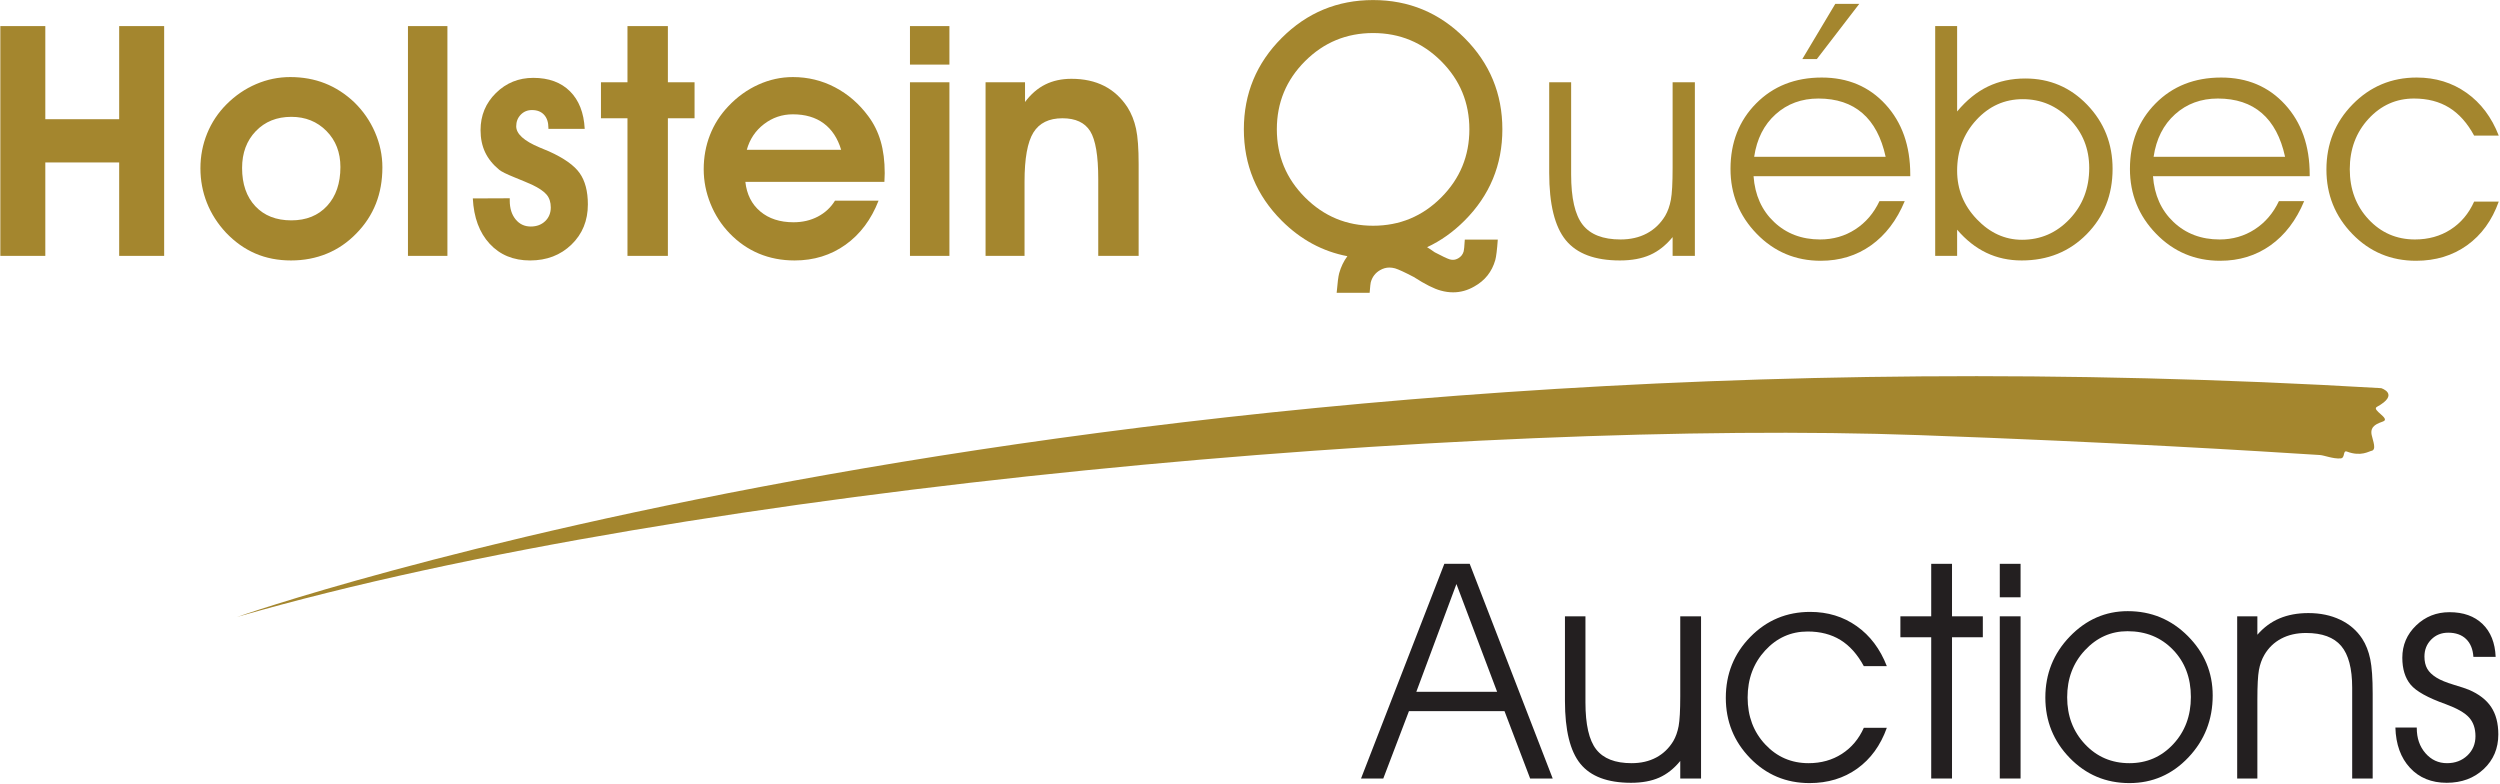
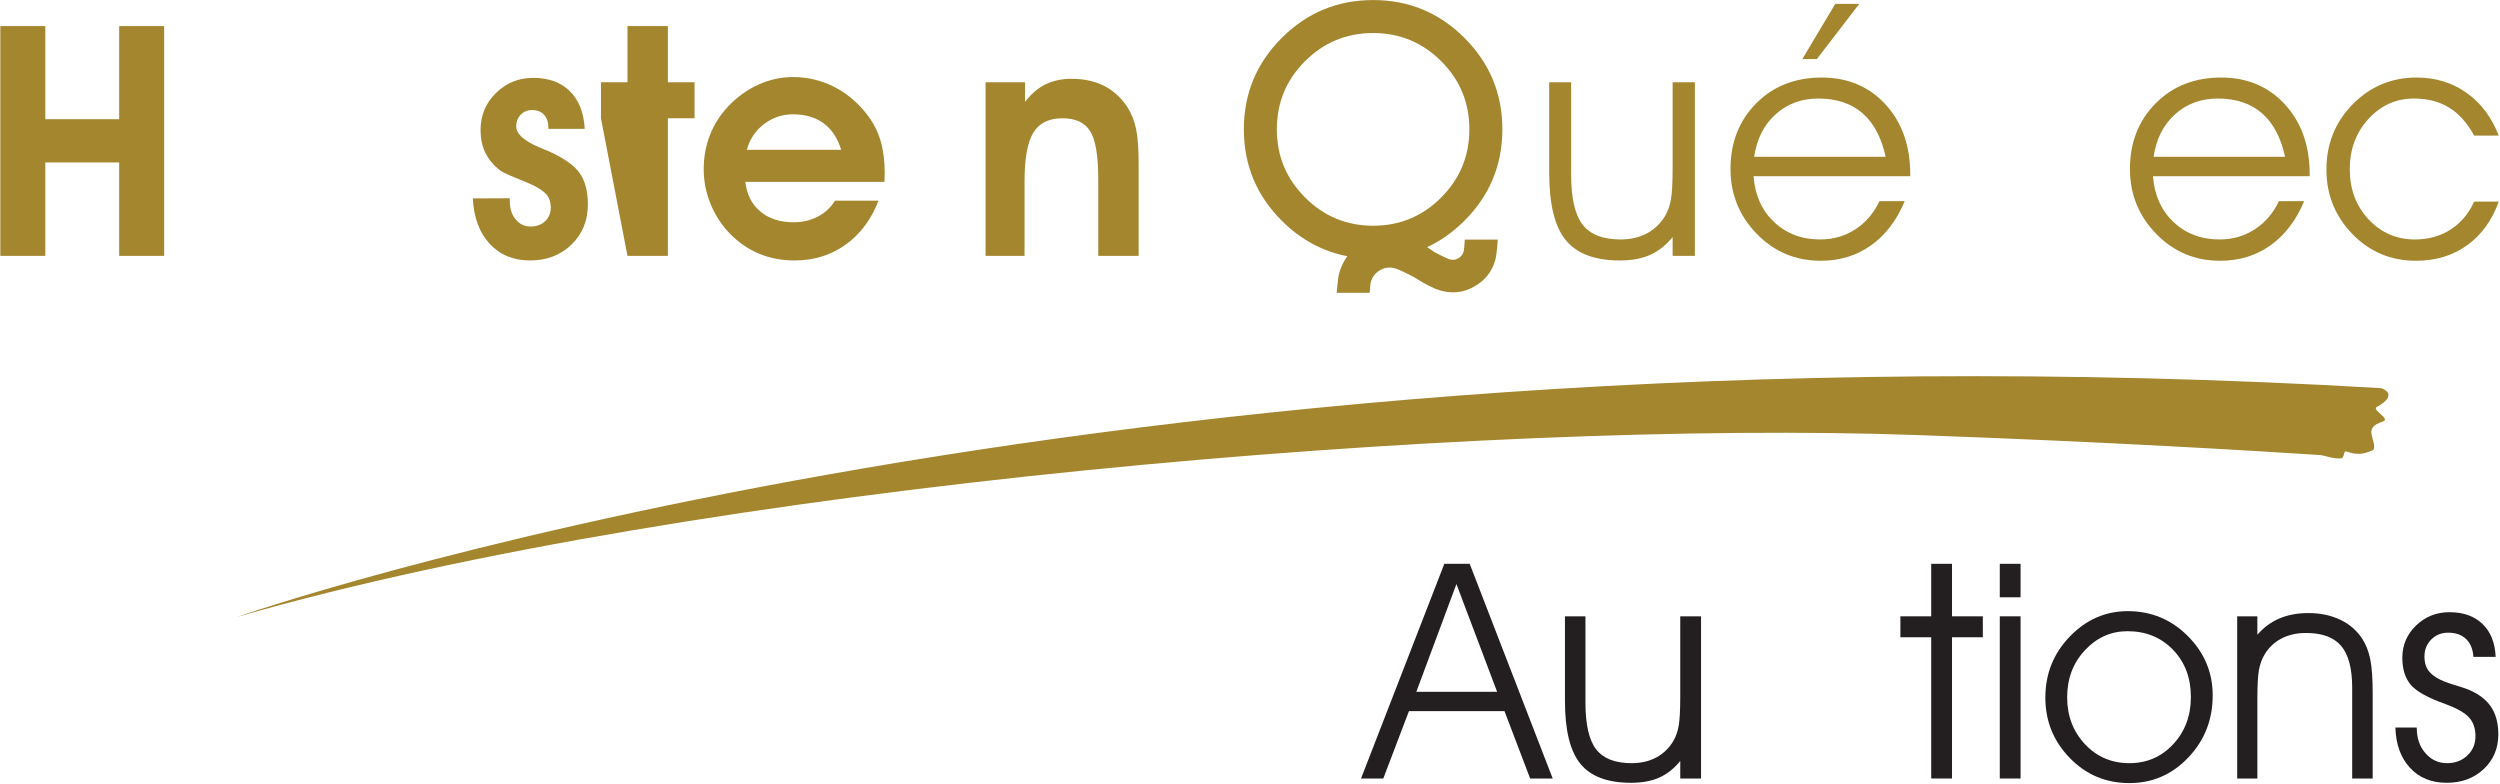
<svg xmlns="http://www.w3.org/2000/svg" width="100%" height="100%" viewBox="0 0 1135 356" version="1.1" xml:space="preserve" style="fill-rule:evenodd;clip-rule:evenodd;stroke-linejoin:round;stroke-miterlimit:2;">
  <g transform="matrix(1,0,0,1,-308,-376.922)">
    <g transform="matrix(1,0,0,1,307.114,227.491)">
      <g transform="matrix(4.167,0,0,4.167,1066.42,366.545)">
        <g>
          <path d="M0,-2.901C-0.482,-3.086 -0.166,-2.197 -0.696,-2.158C-1.511,-2.095 -2.499,-2.5 -2.948,-2.528C-9.901,-2.972 -25.404,-3.935 -46.666,-4.698C-94.752,-6.428 -179.809,0.683 -229.887,15.116C-229.887,15.116 -135.694,-18.017 3.725,-9.813C3.725,-9.813 5.798,-9.169 3.254,-7.772C2.639,-7.431 4.77,-6.508 3.941,-6.19C3.414,-5.985 2.478,-5.741 2.684,-4.732C2.813,-4.087 3.281,-3.048 2.614,-2.972C2.428,-2.948 1.525,-2.324 0,-2.901" style="fill:rgb(164,134,46);fill-rule:nonzero;" />
        </g>
      </g>
      <g transform="matrix(4.167,0,0,4.167,-1920.07,-174.128)">
        <g transform="matrix(1,0,0,1,458.949,105.526)">
          <path d="M6.981,-10.179L6.981,0L2.081,0L2.081,-25.035L6.981,-25.035L6.981,-14.89L15.028,-14.89L15.028,-25.035L19.928,-25.035L19.928,0L15.028,0L15.028,-10.179L6.981,-10.179Z" style="fill:rgb(164,134,46);fill-rule:nonzero;" />
        </g>
        <g transform="matrix(1,0,0,1,482.021,105.526)">
-           <path d="M5.347,-9.577C5.347,-7.823 5.829,-6.434 6.792,-5.408C7.755,-4.382 9.061,-3.869 10.712,-3.869C12.34,-3.869 13.638,-4.393 14.607,-5.442C15.575,-6.491 16.06,-7.904 16.06,-9.68C16.06,-11.274 15.552,-12.583 14.538,-13.609C13.523,-14.635 12.248,-15.148 10.712,-15.148C9.13,-15.148 7.841,-14.63 6.843,-13.592C5.846,-12.555 5.347,-11.216 5.347,-9.577ZM0.808,-9.543C0.808,-10.873 1.052,-12.136 1.539,-13.334C2.026,-14.532 2.734,-15.595 3.662,-16.524C4.614,-17.475 5.686,-18.206 6.878,-18.716C8.07,-19.226 9.308,-19.481 10.592,-19.481C11.956,-19.481 13.214,-19.255 14.366,-18.802C15.518,-18.349 16.575,-17.67 17.538,-16.764C18.524,-15.813 19.286,-14.715 19.825,-13.472C20.364,-12.228 20.633,-10.953 20.633,-9.646C20.633,-8.202 20.398,-6.883 19.928,-5.691C19.458,-4.499 18.753,-3.422 17.813,-2.459C16.873,-1.484 15.802,-0.748 14.598,-0.249C13.394,0.249 12.088,0.499 10.678,0.499C9.256,0.499 7.961,0.246 6.792,-0.258C5.623,-0.762 4.556,-1.519 3.594,-2.528C2.677,-3.513 1.983,-4.599 1.513,-5.786C1.043,-6.972 0.808,-8.225 0.808,-9.543Z" style="fill:rgb(164,134,46);fill-rule:nonzero;" />
-         </g>
+           </g>
        <g transform="matrix(1,0,0,1,482.021,105.526)">
-           <rect x="23.419" y="-25.035" width="4.299" height="25.035" style="fill:rgb(164,134,46);fill-rule:nonzero;" />
-         </g>
+           </g>
        <g transform="matrix(1,0,0,1,482.021,105.526)">
          <path d="M34.509,-6.276L34.509,-6.018C34.509,-5.181 34.721,-4.502 35.145,-3.98C35.569,-3.459 36.12,-3.198 36.796,-3.198C37.438,-3.198 37.962,-3.393 38.369,-3.783C38.776,-4.172 38.98,-4.671 38.98,-5.279C38.98,-5.84 38.831,-6.302 38.533,-6.663C38.234,-7.024 37.701,-7.388 36.933,-7.755C36.498,-7.95 35.856,-8.219 35.008,-8.563C34.159,-8.907 33.615,-9.176 33.374,-9.371C32.675,-9.944 32.159,-10.583 31.827,-11.288C31.494,-11.993 31.328,-12.798 31.328,-13.704C31.328,-15.297 31.887,-16.644 33.005,-17.745C34.122,-18.845 35.478,-19.395 37.071,-19.395C38.756,-19.395 40.089,-18.908 41.069,-17.934C42.049,-16.959 42.585,-15.595 42.676,-13.841L38.722,-13.841L38.722,-13.945C38.722,-14.552 38.564,-15.028 38.249,-15.372C37.934,-15.716 37.495,-15.888 36.933,-15.888C36.441,-15.888 36.031,-15.718 35.704,-15.38C35.377,-15.042 35.214,-14.621 35.214,-14.117C35.214,-13.291 36.062,-12.523 37.759,-11.813C38.206,-11.629 38.55,-11.486 38.79,-11.383C40.418,-10.649 41.53,-9.861 42.126,-9.018C42.722,-8.176 43.02,-7.038 43.02,-5.605C43.02,-3.84 42.424,-2.381 41.232,-1.229C40.04,-0.077 38.538,0.499 36.727,0.499C34.905,0.499 33.434,-0.109 32.317,-1.324C31.199,-2.539 30.589,-4.184 30.486,-6.259L34.509,-6.276Z" style="fill:rgb(164,134,46);fill-rule:nonzero;" />
        </g>
        <g transform="matrix(1,0,0,1,482.021,105.526)">
-           <path d="M47.336,0L47.336,-14.993L44.447,-14.993L44.447,-18.914L47.336,-18.914L47.336,-25.035L51.738,-25.035L51.738,-18.914L54.644,-18.914L54.644,-14.993L51.738,-14.993L51.738,0L47.336,0Z" style="fill:rgb(164,134,46);fill-rule:nonzero;" />
+           <path d="M47.336,0L44.447,-14.993L44.447,-18.914L47.336,-18.914L47.336,-25.035L51.738,-25.035L51.738,-18.914L54.644,-18.914L54.644,-14.993L51.738,-14.993L51.738,0L47.336,0Z" style="fill:rgb(164,134,46);fill-rule:nonzero;" />
        </g>
        <g transform="matrix(1,0,0,1,482.021,105.526)">
          <path d="M70.617,-11.555C70.239,-12.816 69.606,-13.776 68.717,-14.435C67.829,-15.094 66.708,-15.423 65.356,-15.423C64.186,-15.423 63.138,-15.068 62.209,-14.357C61.281,-13.647 60.656,-12.712 60.335,-11.555L70.617,-11.555ZM60.18,-8.064C60.329,-6.7 60.871,-5.625 61.805,-4.84C62.739,-4.055 63.946,-3.662 65.424,-3.662C66.41,-3.662 67.296,-3.869 68.081,-4.281C68.866,-4.694 69.488,-5.273 69.947,-6.018L74.692,-6.018C73.89,-3.955 72.689,-2.353 71.09,-1.212C69.491,-0.072 67.643,0.499 65.545,0.499C64.135,0.499 62.837,0.249 61.65,-0.249C60.464,-0.748 59.401,-1.484 58.461,-2.459C57.567,-3.387 56.873,-4.462 56.38,-5.683C55.887,-6.904 55.641,-8.156 55.641,-9.44C55.641,-10.758 55.867,-11.999 56.32,-13.162C56.773,-14.326 57.441,-15.372 58.323,-16.3C59.286,-17.32 60.375,-18.106 61.59,-18.656C62.805,-19.206 64.06,-19.481 65.356,-19.481C66.995,-19.481 68.525,-19.109 69.947,-18.364C71.368,-17.618 72.577,-16.57 73.575,-15.217C74.182,-14.403 74.632,-13.492 74.924,-12.483C75.217,-11.474 75.363,-10.317 75.363,-9.01C75.363,-8.907 75.357,-8.749 75.346,-8.537C75.334,-8.325 75.328,-8.167 75.328,-8.064L60.18,-8.064Z" style="fill:rgb(164,134,46);fill-rule:nonzero;" />
        </g>
        <g transform="matrix(1,0,0,1,482.021,105.526)">
-           <path d="M82.412,-20.84L78.114,-20.84L78.114,-25.035L82.412,-25.035L82.412,-20.84ZM78.114,0L78.114,-18.914L82.412,-18.914L82.412,0L78.114,0Z" style="fill:rgb(164,134,46);fill-rule:nonzero;" />
-         </g>
+           </g>
        <g transform="matrix(1,0,0,1,482.021,105.526)">
          <path d="M90.649,-18.914L90.649,-16.764C91.29,-17.624 92.027,-18.26 92.858,-18.673C93.689,-19.086 94.638,-19.292 95.704,-19.292C97.068,-19.292 98.257,-19.034 99.271,-18.518C100.286,-18.002 101.131,-17.229 101.808,-16.197C102.243,-15.509 102.556,-14.727 102.745,-13.85C102.934,-12.973 103.028,-11.692 103.028,-10.007L103.028,0L98.627,0L98.627,-8.374C98.627,-10.907 98.334,-12.644 97.75,-13.584C97.165,-14.523 96.156,-14.993 94.724,-14.993C93.256,-14.993 92.202,-14.475 91.56,-13.437C90.918,-12.4 90.597,-10.62 90.597,-8.099L90.597,0L86.35,0L86.35,-18.914L90.649,-18.914Z" style="fill:rgb(164,134,46);fill-rule:nonzero;" />
        </g>
        <g transform="matrix(1,0,0,1,594.363,105.526)">
          <path d="M16.231,-24.278C13.331,-24.278 10.858,-23.255 8.812,-21.209C6.766,-19.163 5.743,-16.69 5.743,-13.79C5.743,-10.89 6.769,-8.414 8.821,-6.362C10.873,-4.31 13.343,-3.284 16.231,-3.284C19.132,-3.284 21.605,-4.31 23.651,-6.362C25.697,-8.414 26.72,-10.89 26.72,-13.79C26.72,-16.69 25.697,-19.163 23.651,-21.209C21.605,-23.255 19.132,-24.278 16.231,-24.278ZM22.112,-0.946C22.376,-0.785 22.651,-0.602 22.937,-0.395C23.74,0.029 24.284,0.287 24.571,0.378C24.697,0.413 24.817,0.43 24.932,0.43C25.127,0.43 25.322,0.373 25.516,0.258C25.814,0.086 26.009,-0.166 26.101,-0.499C26.135,-0.602 26.176,-1.026 26.221,-1.771L29.815,-1.771C29.735,-0.648 29.643,0.097 29.54,0.464C29.173,1.737 28.411,2.694 27.253,3.336C26.519,3.76 25.751,3.972 24.949,3.972C24.502,3.972 24.055,3.909 23.608,3.783C22.874,3.588 21.894,3.095 20.668,2.304C19.682,1.788 19,1.473 18.621,1.358C18.404,1.301 18.197,1.272 18.002,1.272C17.659,1.272 17.326,1.364 17.005,1.547C16.478,1.846 16.134,2.293 15.974,2.889C15.951,2.946 15.91,3.324 15.853,4.023L12.26,4.023C12.351,2.934 12.443,2.224 12.535,1.891C12.73,1.192 13.028,0.573 13.429,0.034C10.724,-0.481 8.339,-1.771 6.276,-3.834C3.525,-6.585 2.149,-9.904 2.149,-13.79C2.149,-17.676 3.525,-20.994 6.276,-23.745C9.027,-26.496 12.346,-27.872 16.231,-27.872C20.117,-27.872 23.436,-26.496 26.187,-23.745C28.938,-20.994 30.314,-17.676 30.314,-13.79C30.314,-9.904 28.938,-6.585 26.187,-3.834C24.949,-2.596 23.591,-1.633 22.112,-0.946Z" style="fill:rgb(164,134,46);fill-rule:nonzero;" />
        </g>
        <g transform="matrix(1,0,0,1,627.906,105.526)">
          <path d="M1.874,-18.914L4.264,-18.914L4.264,-8.872C4.264,-6.293 4.683,-4.468 5.519,-3.396C6.356,-2.324 7.732,-1.788 9.646,-1.788C10.735,-1.788 11.692,-2.009 12.517,-2.45C13.343,-2.892 14.008,-3.531 14.512,-4.367C14.799,-4.86 15.005,-5.442 15.131,-6.113C15.257,-6.783 15.32,-7.95 15.32,-9.612L15.32,-18.914L17.745,-18.914L17.745,0L15.32,0L15.32,-2.046C14.587,-1.152 13.767,-0.504 12.861,-0.103C11.956,0.298 10.861,0.499 9.577,0.499C6.849,0.499 4.883,-0.238 3.68,-1.711C2.476,-3.184 1.874,-5.628 1.874,-9.044L1.874,-18.914Z" style="fill:rgb(164,134,46);fill-rule:nonzero;" />
        </g>
        <g transform="matrix(1,0,0,1,648.622,105.526)">
          <path d="M20.496,-8.683L3.422,-8.683C3.571,-6.625 4.316,-4.961 5.657,-3.692C6.998,-2.423 8.672,-1.788 10.678,-1.788C12.099,-1.788 13.377,-2.156 14.512,-2.893C15.647,-3.629 16.524,-4.654 17.143,-5.966L19.894,-5.966C19.023,-3.874 17.799,-2.268 16.223,-1.148C14.647,-0.027 12.821,0.533 10.746,0.533C7.995,0.533 5.668,-0.447 3.766,-2.407C1.863,-4.367 0.911,-6.723 0.911,-9.474C0.911,-12.351 1.843,-14.73 3.705,-16.61C5.568,-18.49 7.95,-19.43 10.85,-19.43C13.692,-19.43 16.011,-18.451 17.805,-16.495C19.599,-14.538 20.496,-11.994 20.496,-8.861L20.496,-8.683ZM17.813,-10.798C17.355,-12.902 16.512,-14.485 15.286,-15.548C14.059,-16.611 12.46,-17.143 10.489,-17.143C8.654,-17.143 7.101,-16.571 5.829,-15.429C4.556,-14.286 3.777,-12.742 3.49,-10.798L17.813,-10.798ZM10.317,-21.441L8.735,-21.441L12.328,-27.459L14.942,-27.459L10.317,-21.441Z" style="fill:rgb(164,134,46);fill-rule:nonzero;" />
        </g>
        <g transform="matrix(1,0,0,1,648.622,105.526)">
-           <path d="M25.602,-25.035L25.602,-15.733C26.623,-16.959 27.74,-17.865 28.955,-18.45C30.17,-19.034 31.529,-19.326 33.03,-19.326C35.69,-19.326 37.939,-18.369 39.779,-16.455C41.619,-14.541 42.539,-12.214 42.539,-9.474C42.539,-6.643 41.599,-4.273 39.719,-2.364C37.839,-0.456 35.478,0.499 32.635,0.499C31.236,0.499 29.955,0.221 28.792,-0.335C27.628,-0.891 26.565,-1.731 25.602,-2.854L25.602,0L23.212,0L23.212,-25.035L25.602,-25.035ZM25.602,-9.268C25.602,-7.25 26.316,-5.494 27.743,-3.998C29.17,-2.502 30.812,-1.754 32.669,-1.754C34.698,-1.754 36.426,-2.505 37.853,-4.006C39.28,-5.508 39.994,-7.365 39.994,-9.577C39.994,-11.675 39.283,-13.449 37.862,-14.899C36.441,-16.349 34.738,-17.074 32.755,-17.074C30.772,-17.074 29.084,-16.317 27.691,-14.804C26.299,-13.291 25.602,-11.446 25.602,-9.268Z" style="fill:rgb(164,134,46);fill-rule:nonzero;" />
-         </g>
+           </g>
        <g transform="matrix(1,0,0,1,648.622,105.526)">
          <path d="M64.015,-8.683L46.941,-8.683C47.09,-6.625 47.835,-4.961 49.176,-3.692C50.517,-2.423 52.191,-1.788 54.197,-1.788C55.618,-1.788 56.896,-2.156 58.031,-2.893C59.166,-3.629 60.043,-4.654 60.662,-5.966L63.413,-5.966C62.542,-3.874 61.318,-2.268 59.742,-1.148C58.166,-0.027 56.34,0.533 54.265,0.533C51.514,0.533 49.187,-0.447 47.284,-2.407C45.382,-4.367 44.43,-6.723 44.43,-9.474C44.43,-12.351 45.362,-14.73 47.224,-16.61C49.087,-18.49 51.468,-19.43 54.368,-19.43C57.211,-19.43 59.53,-18.451 61.324,-16.495C63.118,-14.538 64.015,-11.994 64.015,-8.861L64.015,-8.683ZM61.332,-10.798C60.874,-12.902 60.031,-14.485 58.805,-15.548C57.578,-16.611 55.979,-17.143 54.007,-17.143C52.173,-17.143 50.62,-16.571 49.348,-15.429C48.075,-14.286 47.296,-12.742 47.009,-10.798L61.332,-10.798Z" style="fill:rgb(164,134,46);fill-rule:nonzero;" />
        </g>
        <g transform="matrix(1,0,0,1,648.622,105.526)">
          <path d="M81.931,-13.102C81.186,-14.478 80.277,-15.495 79.206,-16.154C78.134,-16.813 76.859,-17.143 75.38,-17.143C73.431,-17.143 71.778,-16.403 70.419,-14.925C69.061,-13.446 68.382,-11.618 68.382,-9.44C68.382,-7.262 69.064,-5.442 70.428,-3.98C71.792,-2.519 73.477,-1.788 75.483,-1.788C76.95,-1.788 78.246,-2.149 79.369,-2.871C80.492,-3.594 81.346,-4.608 81.931,-5.915L84.613,-5.915C83.88,-3.863 82.728,-2.275 81.157,-1.152C79.587,-0.029 77.736,0.533 75.603,0.533C72.864,0.533 70.551,-0.438 68.666,-2.381C66.78,-4.324 65.837,-6.666 65.837,-9.405C65.837,-12.202 66.791,-14.572 68.7,-16.515C70.609,-18.458 72.933,-19.43 75.672,-19.43C77.724,-19.43 79.532,-18.877 81.097,-17.77C82.662,-16.664 83.834,-15.108 84.613,-13.102L81.931,-13.102Z" style="fill:rgb(164,134,46);fill-rule:nonzero;" />
        </g>
      </g>
      <g transform="matrix(4.167,0,0,4.167,622.205,502.876)">
        <g>
          <g>
            <path d="M1.606,0L-0.819,0L8.257,-23.391L11.021,-23.391L20.065,0L17.607,0L14.812,-7.342L4.402,-7.342L1.606,0ZM14.009,-9.446L9.575,-21.19L5.205,-9.446L14.009,-9.446Z" style="fill:rgb(35,31,32);fill-rule:nonzero;" />
            <path d="M21.399,-17.671L23.632,-17.671L23.632,-8.29C23.632,-5.88 24.022,-4.174 24.804,-3.173C25.586,-2.171 26.871,-1.671 28.66,-1.671C29.677,-1.671 30.572,-1.877 31.343,-2.289C32.114,-2.702 32.735,-3.299 33.206,-4.08C33.474,-4.541 33.667,-5.085 33.785,-5.711C33.902,-6.338 33.961,-7.427 33.961,-8.98L33.961,-17.671L36.226,-17.671L36.226,0L33.961,0L33.961,-1.912C33.276,-1.076 32.51,-0.471 31.664,-0.096C30.818,0.278 29.795,0.466 28.596,0.466C26.047,0.466 24.21,-0.222 23.085,-1.598C21.961,-2.975 21.399,-5.259 21.399,-8.45L21.399,-17.671Z" style="fill:rgb(35,31,32);fill-rule:nonzero;" />
-             <path d="M53.962,-12.241C53.266,-13.527 52.417,-14.477 51.416,-15.093C50.414,-15.709 49.223,-16.017 47.841,-16.017C46.021,-16.017 44.476,-15.326 43.207,-13.944C41.938,-12.563 41.303,-10.855 41.303,-8.82C41.303,-6.785 41.94,-5.085 43.215,-3.719C44.489,-2.354 46.064,-1.671 47.938,-1.671C49.309,-1.671 50.519,-2.008 51.568,-2.683C52.618,-3.358 53.416,-4.305 53.962,-5.526L56.468,-5.526C55.783,-3.609 54.706,-2.126 53.239,-1.076C51.772,-0.027 50.042,0.498 48.05,0.498C45.491,0.498 43.33,-0.41 41.568,-2.225C39.806,-4.04 38.925,-6.228 38.925,-8.788C38.925,-11.401 39.817,-13.615 41.6,-15.43C43.383,-17.246 45.555,-18.153 48.114,-18.153C50.032,-18.153 51.721,-17.637 53.183,-16.603C54.645,-15.57 55.74,-14.116 56.468,-12.241L53.962,-12.241Z" style="fill:rgb(35,31,32);fill-rule:nonzero;" />
            <path d="M61.304,0L61.304,-15.39L57.946,-15.39L57.946,-17.671L61.304,-17.671L61.304,-23.391L63.569,-23.391L63.569,-17.671L66.927,-17.671L66.927,-15.39L63.569,-15.39L63.569,0L61.304,0Z" style="fill:rgb(35,31,32);fill-rule:nonzero;" />
            <path d="M71.039,-19.744L68.774,-19.744L68.774,-23.391L71.039,-23.391L71.039,-19.744ZM68.774,0L68.774,-17.671L71.039,-17.671L71.039,0L68.774,0Z" style="fill:rgb(35,31,32);fill-rule:nonzero;" />
            <path d="M76.116,-8.852C76.116,-6.817 76.764,-5.111 78.06,-3.735C79.355,-2.359 80.967,-1.671 82.895,-1.671C84.791,-1.671 86.381,-2.359 87.666,-3.735C88.952,-5.111 89.594,-6.828 89.594,-8.884C89.594,-10.972 88.944,-12.689 87.642,-14.033C86.341,-15.377 84.689,-16.049 82.686,-16.049C80.887,-16.049 79.342,-15.358 78.052,-13.976C76.761,-12.595 76.116,-10.887 76.116,-8.852ZM73.738,-8.82C73.738,-11.411 74.627,-13.628 76.405,-15.471C78.183,-17.313 80.287,-18.234 82.718,-18.234C85.278,-18.234 87.46,-17.329 89.265,-15.519C91.069,-13.709 91.972,-11.551 91.972,-9.045C91.972,-6.41 91.088,-4.161 89.321,-2.297C87.554,-0.434 85.412,0.498 82.895,0.498C80.335,0.498 78.169,-0.415 76.397,-2.241C74.624,-4.067 73.738,-6.26 73.738,-8.82Z" style="fill:rgb(35,31,32);fill-rule:nonzero;" />
            <path d="M94.639,-17.671L96.839,-17.671L96.839,-15.663C97.536,-16.467 98.342,-17.061 99.257,-17.447C100.173,-17.832 101.22,-18.025 102.398,-18.025C103.694,-18.025 104.848,-17.784 105.86,-17.302C106.872,-16.82 107.673,-16.129 108.262,-15.23C108.669,-14.598 108.96,-13.856 109.137,-13.005C109.314,-12.153 109.402,-10.897 109.402,-9.237L109.402,0L107.169,0L107.169,-9.896C107.169,-11.984 106.77,-13.5 105.972,-14.442C105.174,-15.385 103.897,-15.856 102.141,-15.856C101.113,-15.856 100.21,-15.65 99.434,-15.238C98.657,-14.825 98.044,-14.234 97.595,-13.462C97.316,-12.98 97.121,-12.432 97.008,-11.816C96.896,-11.2 96.839,-10.126 96.839,-8.595L96.839,0L94.639,0L94.639,-17.671Z" style="fill:rgb(35,31,32);fill-rule:nonzero;" />
            <path d="M111.876,-5.558L114.206,-5.558L114.206,-5.494C114.206,-4.391 114.522,-3.478 115.154,-2.755C115.785,-2.032 116.567,-1.671 117.499,-1.671C118.388,-1.671 119.127,-1.949 119.716,-2.506C120.305,-3.063 120.6,-3.765 120.6,-4.611C120.6,-5.457 120.367,-6.137 119.901,-6.651C119.435,-7.165 118.591,-7.647 117.37,-8.097C115.411,-8.793 114.131,-9.505 113.531,-10.233C112.931,-10.962 112.631,-11.936 112.631,-13.157C112.631,-14.539 113.132,-15.712 114.133,-16.675C115.135,-17.639 116.348,-18.121 117.772,-18.121C119.282,-18.121 120.482,-17.693 121.371,-16.836C122.26,-15.979 122.736,-14.785 122.8,-13.254L120.375,-13.254C120.321,-14.089 120.056,-14.737 119.579,-15.197C119.103,-15.658 118.452,-15.888 117.628,-15.888C116.889,-15.888 116.273,-15.639 115.78,-15.141C115.287,-14.643 115.041,-14.025 115.041,-13.286C115.041,-12.761 115.143,-12.319 115.346,-11.96C115.55,-11.602 115.887,-11.278 116.358,-10.988C116.787,-10.721 117.411,-10.464 118.23,-10.217C119.049,-9.971 119.598,-9.789 119.877,-9.671C120.98,-9.2 121.791,-8.573 122.31,-7.791C122.83,-7.01 123.09,-6.014 123.09,-4.803C123.09,-3.283 122.559,-2.024 121.499,-1.028C120.439,-0.032 119.095,0.466 117.467,0.466C115.807,0.466 114.473,-0.078 113.467,-1.165C112.46,-2.252 111.93,-3.716 111.876,-5.558Z" style="fill:rgb(35,31,32);fill-rule:nonzero;" />
          </g>
        </g>
      </g>
    </g>
  </g>
</svg>